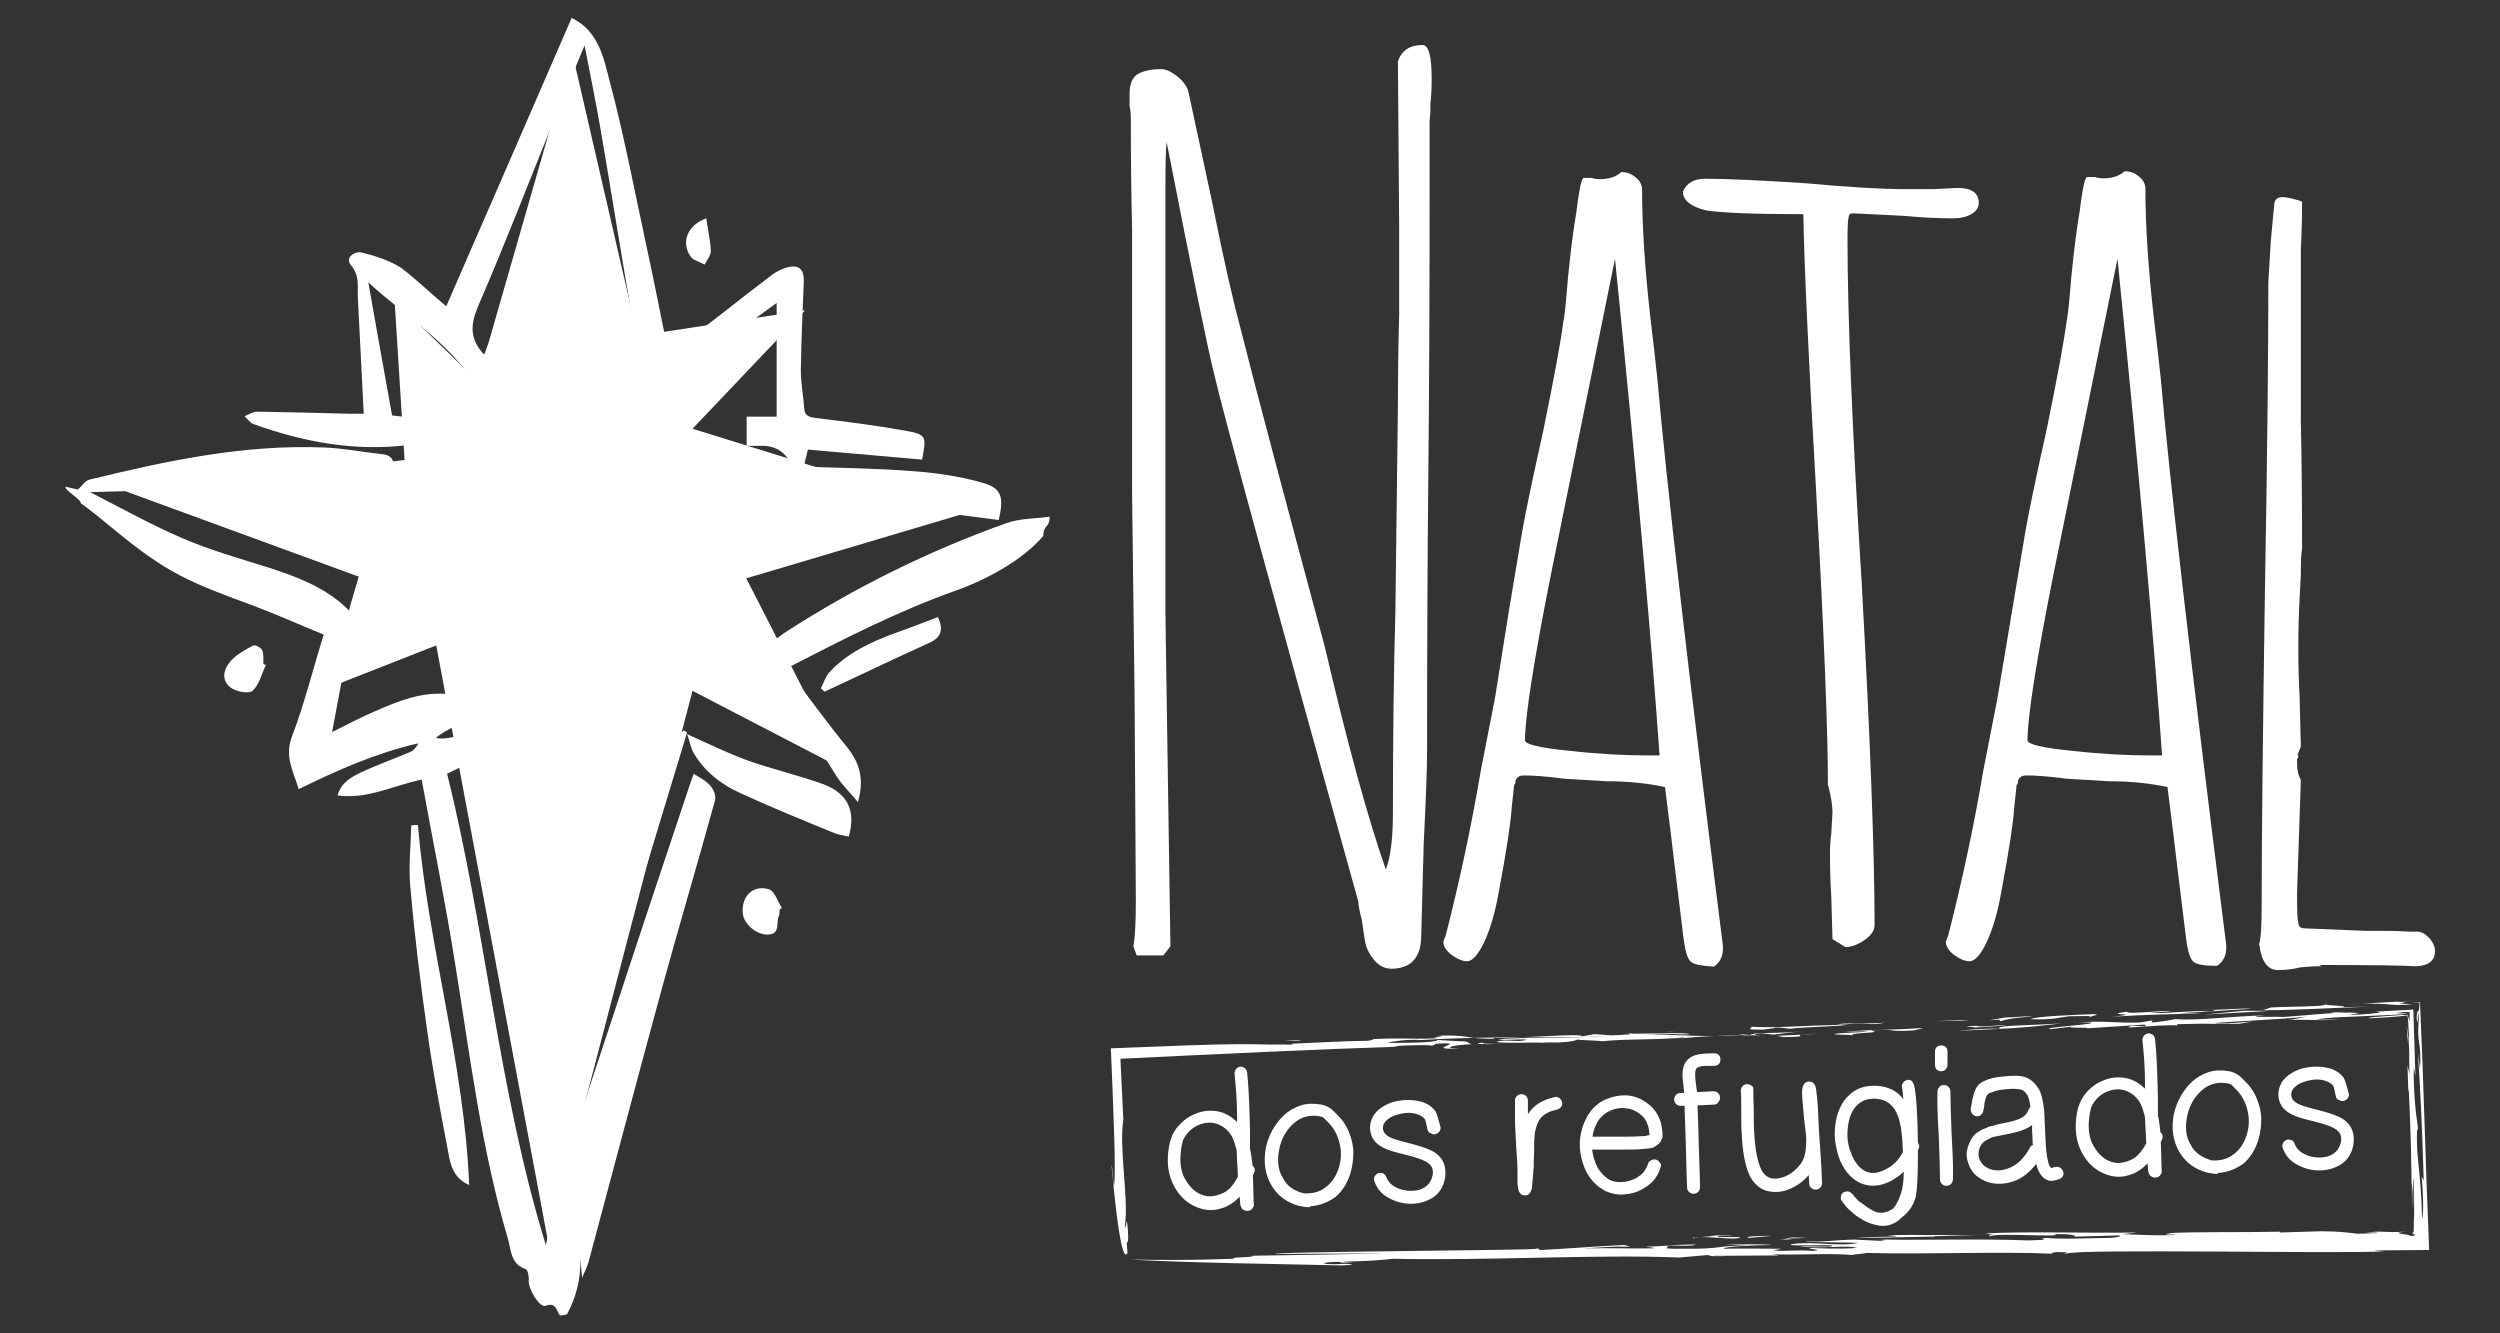
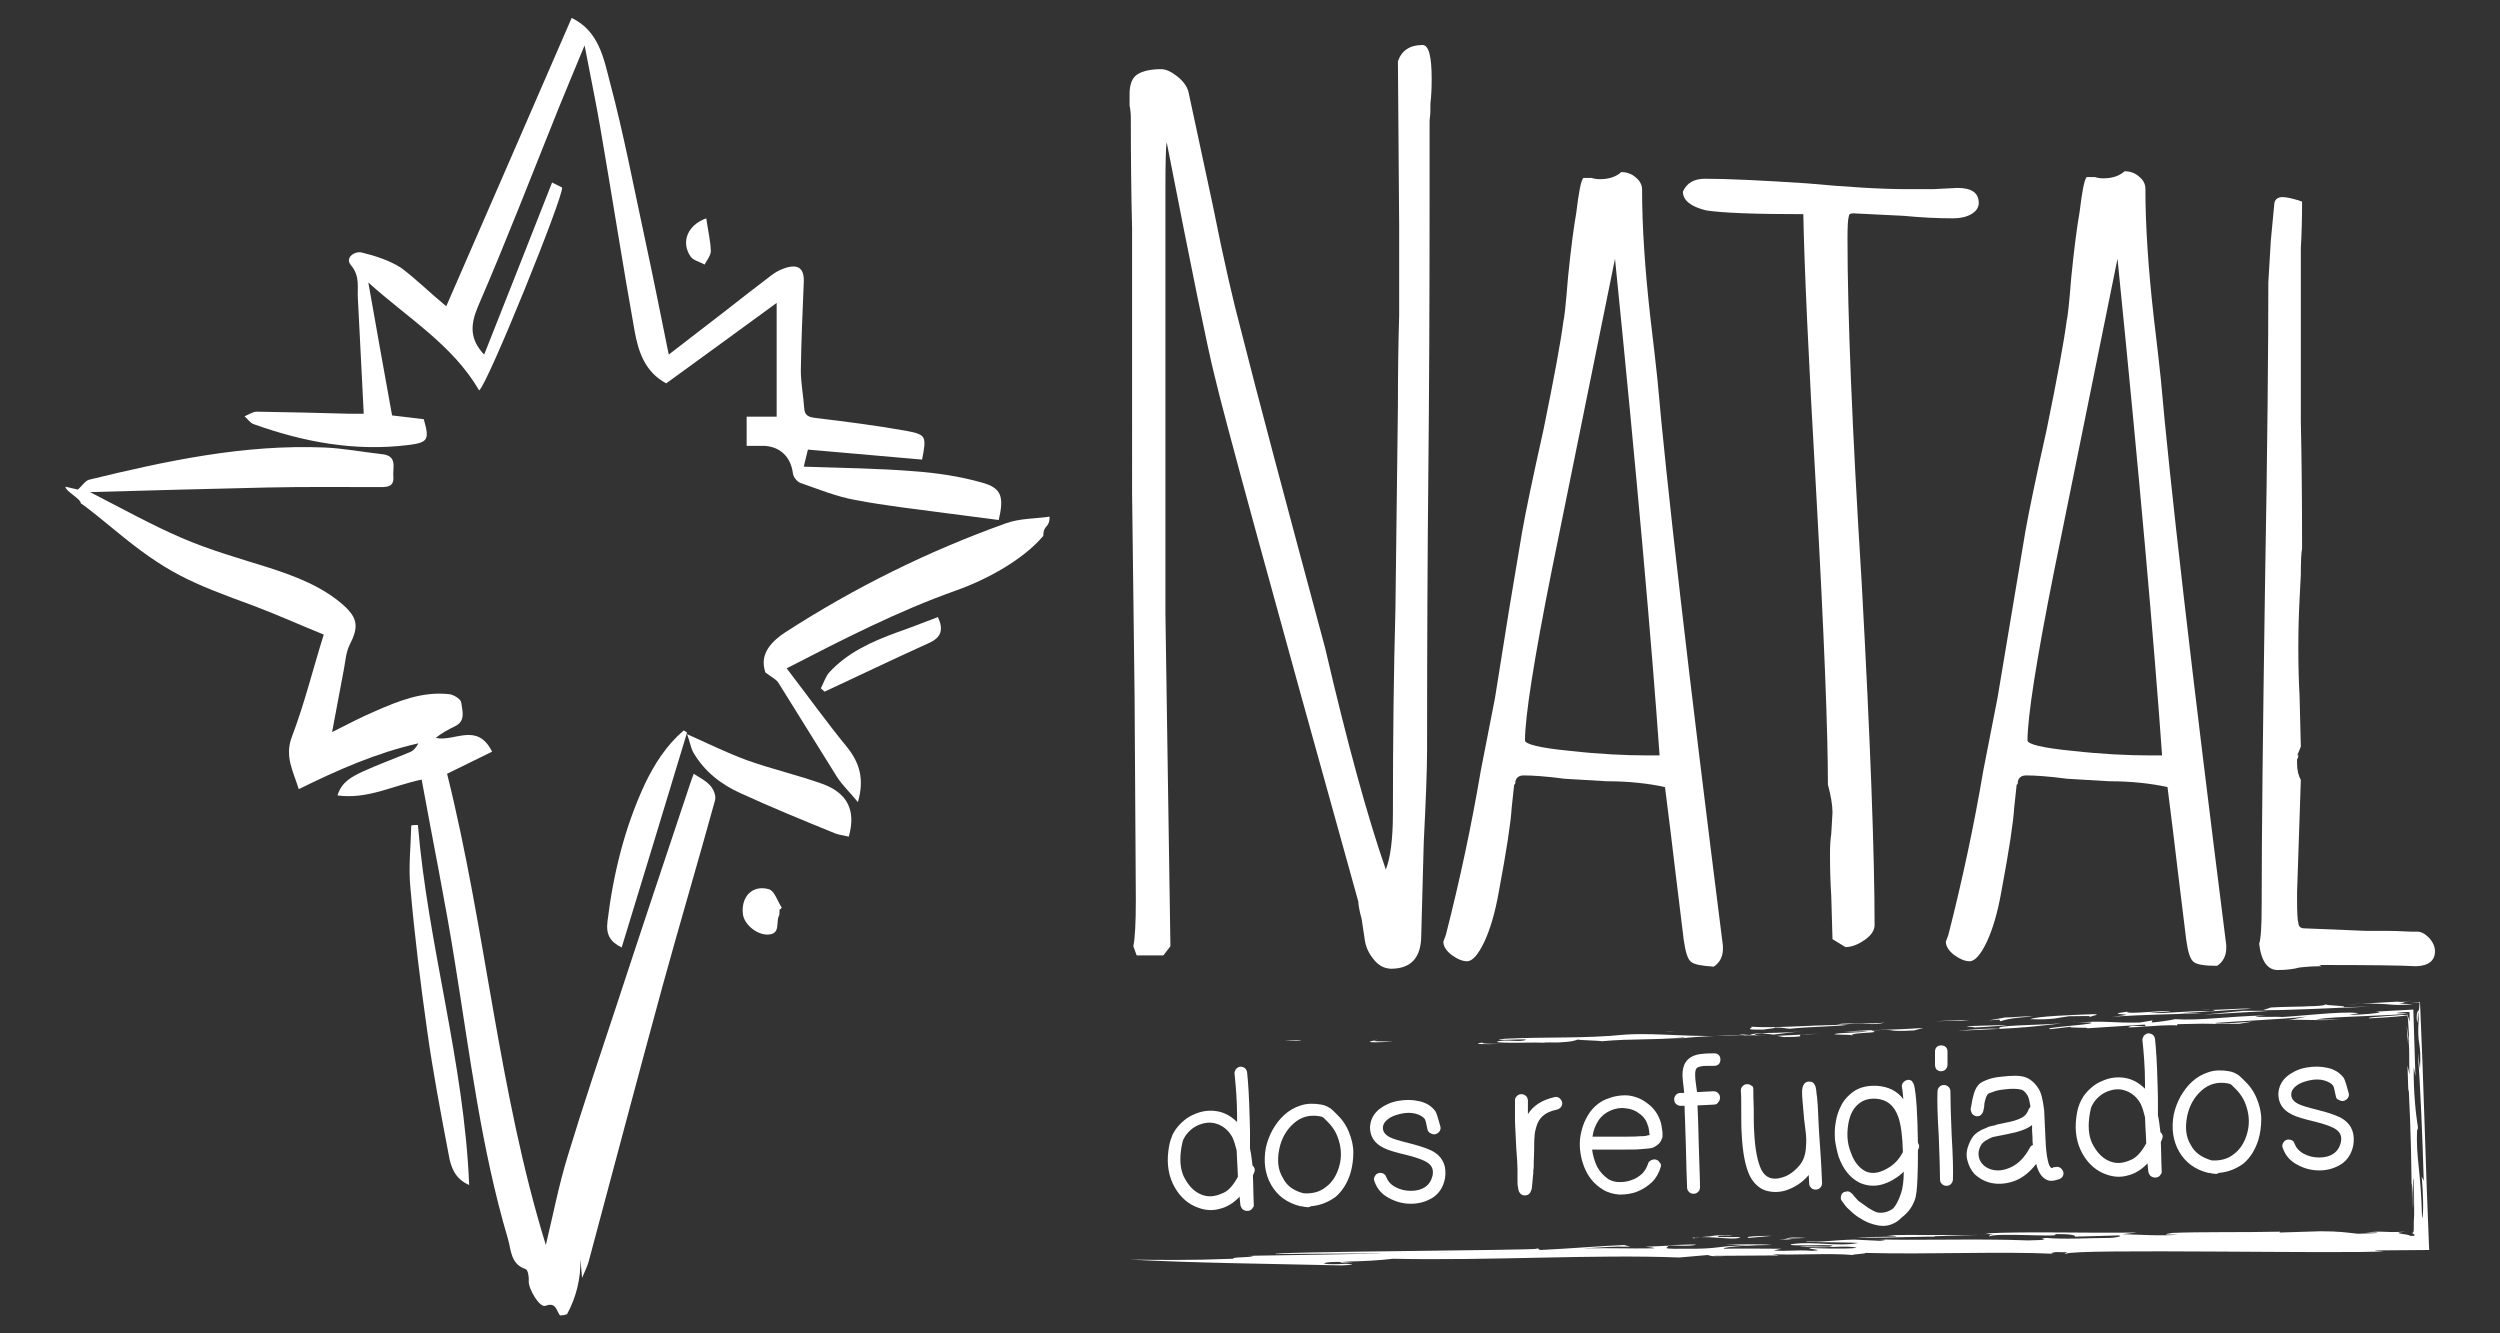
<svg xmlns="http://www.w3.org/2000/svg" version="1.1" id="Camada_1" x="0px" y="0px" width="600px" height="320px" viewBox="0 0 600 320" style="enable-background:new 0 0 600 320;" xml:space="preserve">
  <rect x="0" y="0" width="600" height="320" fill="#333333" stroke="none" />
  <style type="text/css">
	.st0{fill:#FFFFFF;}
</style>
  <g>
    <g>
-       <polygon class="st0" points="137.3,12.5 114.6,91.5 94.7,72.1 97.1,110.4 30.1,117.9 86.1,138.4 78.2,165.3 104.7,154.9     131.6,298.3 166.2,165.8 202.6,184.7 179.1,138.8 231.6,123.2 166.2,102.9 193.2,74.5 153,80.6   " />
      <g>
        <path class="st0" d="M134.4,315.7c-0.9-1.1-0.9-3.3-3.5-2.3c-1.4,0.5-4.1-4.1-4-5.9c0.1-1-0.2-2.7-0.7-2.9     c-3.7-1.2-3.5-4.6-4.3-7.3c-6.4-21.6-9.1-44-12.7-66.2c-2.3-14.6-5.3-29.1-8-44c-6.8,1.4-13,4.8-20.2,3.8c1-3.3,3.5-4.5,6-5.7     c3.7-1.7,7.6-3.1,11.4-4.7c0.8-0.3,1.5-1.1,2-2.1c-10.1,2.3-19.4,6.4-28.7,11c-1.3-4.3-3.5-7.9-1.6-12.7c3-7.9,5-16.1,7.6-24.4     c-5.7-2.3-11.2-4.8-16.8-6.9c-15.5-5.7-20.8-7.8-33.5-18.3c-0.8-0.7-7.1-5.8-8-6.3c0-1.1-3.7-2.9-3.7-4c1.1,0.3,2.3,0.5,3,0.7     c1.1-1,1.8-2.2,2.8-2.4c18.5-4.5,37.1-8.5,56.4-7.7c4.6,0.2,9.2,1.1,13.8,1.6c3.8,0.4,2.5,3.3,2.7,5.4c0.2,2.4-1.4,2.5-3.1,2.5     c-9.1,0-18.2-0.1-27.2,0.1c-13.9,0.3-27.8,0.7-42.5,1.1c7.8,4,14.8,7.9,22,11c6.7,2.9,13.8,4.9,20.8,7.1     c6.5,2.1,12.9,4.5,18.1,9.1c3.4,3.1,3.6,5.2,1.4,9.5c-0.9,1.8-1,4-1.4,6c-0.9,4.7-1.8,9.5-2.8,14.9c3.8-1.9,7-3.6,10.3-5     c5.7-2.5,11.4-4.8,17.8-4.1c1.1,0.1,2.8,1.2,2.9,2c0.2,1.9,1.2,4.4-1.5,5.7c-1.6,0.8-3.2,1.6-4.6,2.8c4.5,1,9.9-3.9,13.5,3.3     c-3.5,1.7-6.9,3.4-10.8,5.3c9.3,37.3,12.3,76.2,23.7,113.1c1.7-7,3.1-14.4,5.3-21.5c3.7-12.2,7.8-24.3,11.8-36.4     c5.8-17.7,11.7-35.3,17.6-53c0.2-0.6,0.4-1.2,0.8-2.2c1.5,1,3,1.7,4,2.9c0.8,0.9,1.4,2.4,1.1,3.5c-4.1,14.9-8.5,29.7-12.6,44.6     c-6,22-11.8,44-17.7,66c-0.3,1.1-0.8,2.1-1.6,4c-0.2-2.1-0.3-3.3-0.4-4.5c0.1,4.7-1,9.1-3.2,13.2     C135.2,315.7,134.8,315.7,134.4,315.7z" />
        <path class="st0" d="M250.4,128.6c-4.7,5.6-13.3,10.4-20.9,13.1c-14.1,5-27.3,11.8-40.7,18.7c4.9,6.4,9.5,12.8,14.4,18.8     c3.1,3.8,4.3,7.8,2.7,13.3c-1.8-2.2-3.7-4-5-6c-4.7-7.5-9.3-15-14-22.5c-0.5-0.9-1.6-1.4-3.2-2.6c-1.3-3.8,0.5-6.8,4.7-9.6     c16.7-10.8,34.3-19.5,53-26.2c3.3-1.2,7-1.1,10.5-1.6C251.9,126.9,250.4,125.8,250.4,128.6z" />
        <path class="st0" d="M107.1,73.5c10.1-23.2,20.1-46.1,30.1-69.2c6.6,3.2,7.7,9.8,9.2,15.5c3.3,12.4,5.7,25.1,8.4,37.6     c2,9.2,3.8,18.4,5.7,27.7c4.1-3.2,8.6-6.6,13.1-10.1c3.8-3,7.7-6,11.5-8.9c1-0.8,2.2-1.4,3.4-1.8c3.2-1,4.6,0.2,4.4,3.6     c-0.3,7-0.6,14-0.7,21c0,3,0.6,6,0.8,9c0.1,1.8,1,2.2,2.7,2.4c7.3,0.9,14.6,1.8,21.8,3.1c4.8,0.9,4.9,1.3,3.8,6.9     c-9-0.8-18.1-1.6-27.4-2.4c-0.3,1.4-0.7,2.7-1,4.1c8.9,0.3,17.8,0.4,26.5,1.1c5.4,0.4,10.9,1.2,16.2,2.7c4.8,1.3,5.4,3.4,4.1,9     c-4.1-0.5-8.2-1.1-12.3-1.6c-7.4-1-14.8-1.8-22.1-3.2c-4.5-0.8-8.9-2.6-13.2-4.1c-0.8-0.3-1.7-1.4-1.8-2.3     c-0.5-3.9-3-6.4-6.9-6.6c-1.3,0-2.6,0-4.2,0c0-2.4,0-4.6,0-7c2.3,0,4.5,0,7.2,0c0-9.2,0-18.2,0-27.3     c-8.7,6.4-17.6,12.8-26.5,19.3c-5.1-2.7-6.7-7.6-7.6-12.6c-2.9-16.2-5.4-32.4-8.2-48.6c-1.1-6.4-2.4-12.6-3.8-19.9     c-2.3,5.6-4.3,10.3-6.2,15c-6.4,15.9-12.6,32-19.4,47.7c-1.9,4.5-1.9,7.9,1.5,11.5c5.4-13.6,10.8-27.3,16.3-41.3     c1,0.5,1.8,0.9,2.4,1.2c0.5,1.8-17.8,47.1-19.9,48.7c-6.4-11-17.2-17.4-26.6-25.9c1.9,10.9,3.8,21.3,5.7,31.9     c2.7,0.3,5.1,0.6,7.6,0.9c1.4,4.9,1.1,5.6-3.7,6.2c-12.8,1.6-25.1-0.7-37.1-5c-0.9-0.3-1.5-1.3-2.2-1.9c1-0.4,2-1.1,2.9-1.1     c7.5,0.1,14.9,0.3,22.4,0.5c1.2,0,2.3,0,3.3,0c-0.5-9.3-0.9-18.4-1.4-27.5c-0.2-2.8,0.6-5.5-1.7-8.2c-1.5-1.8,1-3.4,2.6-3     c3.3,0.8,6.7,1.9,9.5,3.7C99.9,67,103.2,70.3,107.1,73.5z" />
        <path class="st0" d="M164.9,176.2c5.4,2.4,9.8,4.6,14.5,6.3c5.9,2.1,12,3.5,17.9,5.6c6.1,2.2,8.2,6.4,6.4,12.7     c-1.1-0.3-2.3-0.4-3.3-0.8c-7.6-3.1-15.2-6.2-22.6-9.6c-4.7-2.1-8.7-5.2-11.4-9.8C165.8,179.5,165.6,178.1,164.9,176.2z" />
        <path class="st0" d="M164.9,175.8c-5.2,17.2-10.4,34.3-15.7,51.6c-2.8-1.4-3.8-3.1-3.4-6.3c1.4-11.4,4.1-22.5,9-33     c2.3-4.8,5.2-9.3,9.3-12.8C164.4,175.5,164.6,175.6,164.9,175.8z" />
        <path class="st0" d="M225.1,148.1c1.4,3,0.8,4.9-2.1,6.2c-8.4,3.8-16.7,7.8-25.1,11.7c-0.3-0.3-0.6-0.5-0.9-0.8     c0.7-1.3,1.1-2.8,2-3.8c4.4-4.8,10.2-7.4,16.2-9.6C218.4,150.7,221.6,149.4,225.1,148.1z" />
        <path class="st0" d="M187.1,218.3c-0.1,0.5,0.1,1.1-0.2,1.6c-0.7,1.5,0.5,4.3-2.6,4.4c-2.6,0.1-5.7-2.4-6-4.9     c-0.5-4.1,2.2-7.1,6.2-6c1.4,0.4,2.1,2.9,3.1,4.4C187.5,218.1,187.3,218.2,187.1,218.3z" />
        <path class="st0" d="M169.5,52.4c0.4,2.8,1,5.3,1.1,7.8c0,1.1-0.9,2.2-1.5,3.3c-1.2-0.7-2.8-1-3.4-2     C163.4,58.1,165,54,169.5,52.4z" />
        <path class="st0" d="M100.3,198c2.4,28.9,11.1,56.9,12.3,86.4c-3.5-1.5-4.4-4.4-4.9-7.2c-1.9-10-3.8-19.9-5.2-30     c-1.6-11.3-3-22.7-4-34.1c-0.5-5,0.1-10,0.2-15C99.2,198,99.7,198,100.3,198z" />
-         <path class="st0" d="M63.8,159.6c-1,2.1-1.6,4.8-3.2,6.2c-0.9,0.8-4.1,0.2-5.4-0.9c-2.2-1.8-1.5-4.5,0.3-6.4     c1.4-1.5,3.4-2.6,5.3-3.6c0.4-0.2,1.8,0.5,2.1,1.1c0.4,0.9,0.3,2.1,0.3,3.2C63.3,159.4,63.5,159.5,63.8,159.6z" />
      </g>
    </g>
    <g>
      <path class="st0" d="M329.8,230.4c-1.1-1.3-1.9-2.8-2.2-4.5l-0.8-5.3c-0.6-2.2-0.8-3.6-0.8-4.2c-20.9-75-32.4-117.1-34.5-126.2    c-1.7-6.7-5.5-25.4-11.5-56.1c-0.2,1.1-0.3,5-0.3,11.5v101.6l0.6,40.1l0.6,39.8l-1.7,2.2h-6.4l-0.8-2.2c0.4-1.9,0.6-5.6,0.6-11.2    l-0.3-48.8l-0.6-48.8V81.5V54.8c-0.2-7.9-0.3-16.6-0.3-26.4c0-1.1-0.1-2.1-0.3-3.1v-2.8c0-2.2,0.6-3.8,1.8-4.6    c1.2-0.8,3.1-1.3,5.8-1.3c1.1,0,2.4,0.6,3.8,1.7c1.4,1.1,2.3,2.3,2.7,3.6l5.9,27.5c2.6,13.1,4.9,23,6.7,29.7    c3.9,15.5,10.7,41,20.2,76.3c5.4,23.2,10.3,41,14.6,53.3c1.1-2.8,1.7-7.3,1.7-13.5c0-18.1,0.2-34.4,0.6-48.8l0.6-48.8    c0-8,0.1-15.3,0.3-21.9V54.3l-0.3-39.6c0.9-2.6,2.9-3.9,5.9-3.9c1.5,0,2.2,2.7,2.2,8.1c0,2.4-0.1,4.4-0.3,5.9c0,1.5,0,2.6-0.1,3.2    c-0.1,0.7-0.1,1.1-0.1,1.3v18c0,24.9-0.1,47-0.3,66.5c-0.2,19.6-0.3,41.7-0.3,66.2c0,4.7-0.3,12.1-0.8,22.2l-0.6,22.2    c0,5.4-2.4,8.1-7.3,8.1C332.1,232.4,330.9,231.7,329.8,230.4z" />
      <path class="st0" d="M405.8,230.8c-0.8-0.7-1.3-2.4-1.7-5.2c-1.7-13.7-2.7-22.2-3.1-25.5l-1.4-11.2c-4.1-0.9-8.8-1.4-14-1.4    l-10.1-0.6c-4.5-0.6-7.8-0.8-9.8-0.8c-1.1,0-1.8,0.5-2,1.4c0,0.6-0.1,0.8-0.3,0.8l-0.6,5.6c-0.2,3.4-1.2,10.1-3.1,20.2    c-0.9,5.1-2.1,9-3.4,11.8c-1.5,3.2-2.9,4.8-4.2,4.8c-1.1,0-2.3-0.5-3.7-1.5c-1.3-1-2-2.1-2-3.2l0.3-0.8l0.3-0.8    c3.4-13.3,6.2-26.5,8.4-39.5l3.4-17.4l3.4-21.3l3.1-18.5c0.9-5.1,2.6-13.2,5.1-24.4c2.6-12.7,4.2-21.4,4.8-26.1    c0.2-0.6,0.6-4,1.1-10.4c0.7-7.1,1.4-12.3,2-15.7c0.6-4.9,1.1-7.7,1.7-8.4h2c0.6,0.2,1.2,0.3,2,0.3c2.2,0,3.9-0.6,5.1-1.7    c1.3,0,2.5,0.4,3.5,1.3c1,0.8,1.5,1.8,1.5,2.9c0,9,0.7,19.3,2,30.8c0.7,6,1.3,10.9,1.7,14.9c2.1,24.1,7.3,69.4,15.7,135.8v0.8    c0,1.8-0.8,3.3-2.2,4.2C408.4,231.8,406.6,231.5,405.8,230.8z M398.3,181.3c-1.9-26.9-5.4-66.6-10.7-119.2L372.4,137    c-4.3,21.5-6.4,35.1-6.4,40.7c0,0.9,3.5,1.8,10.7,2.5c7.1,0.8,13.4,1.1,18.8,1.1L398.3,181.3L398.3,181.3z" />
      <path class="st0" d="M439.8,225.4l-0.3-10.4c-0.2-3-0.3-6.4-0.3-10.1c0-1.8,0.1-3.5,0.3-4.8l0.3-5.1c0-1.8-0.4-4.1-1.1-6.7    c0-12.5-0.9-35.8-2.8-69.9c-1.9-32.9-2.9-55.3-3.1-67c-11.6,0-19.4-0.3-23.3-0.9c-3.7-0.9-5.6-2.4-5.6-4.5    c0.9-2.1,2.7-3.1,5.3-3.1c5.6,0,13.7,0.4,24.4,1.1c9.7,0.9,17.9,1.4,24.4,1.4h5.9l5.9-0.3c3.4,0,5.1,1.2,5.1,3.6    c0,1.1-0.6,2-1.8,2.7c-1.2,0.7-2.7,1-4.4,1c-3.7,0-7.7-0.2-11.8-0.6l-12.1-0.6c-0.8,0-1.1,0.3-1.1,0.8c-0.2,0.6-0.3,2.3-0.3,5.3    c0,18.1,1.1,45.6,3.4,82.5c2.1,38.1,3.1,65.6,3.1,82.2c0,1.3-0.8,2.5-2.4,3.6c-1.6,1.1-3.1,1.7-4.6,1.7L439.8,225.4z" />
      <path class="st0" d="M526.4,230.8c-0.8-0.7-1.3-2.4-1.7-5.2c-1.7-13.7-2.7-22.2-3.1-25.5l-1.4-11.2c-4.1-0.9-8.8-1.4-14-1.4    l-10.1-0.6c-4.5-0.6-7.8-0.8-9.8-0.8c-1.1,0-1.8,0.5-2,1.4c0,0.6-0.1,0.8-0.3,0.8l-0.6,5.6c-0.2,3.4-1.2,10.1-3.1,20.2    c-0.9,5.1-2.1,9-3.4,11.8c-1.5,3.2-2.9,4.8-4.2,4.8c-1.1,0-2.3-0.5-3.7-1.5c-1.3-1-2-2.1-2-3.2l0.3-0.8l0.3-0.8    c3.4-13.3,6.2-26.5,8.4-39.5l3.4-17.4L483,146l3.1-18.5c0.9-5.1,2.6-13.2,5.1-24.4c2.6-12.7,4.2-21.4,4.8-26.1    c0.2-0.6,0.6-4,1.1-10.4c0.7-7.1,1.4-12.3,2-15.7c0.6-4.9,1.1-7.7,1.7-8.4h2c0.6,0.2,1.2,0.3,2,0.3c2.2,0,3.9-0.6,5.1-1.7    c1.3,0,2.5,0.4,3.5,1.3c1,0.8,1.5,1.8,1.5,2.9c0,9,0.7,19.3,2,30.8c0.7,6,1.3,10.9,1.7,14.9c2.1,24.1,7.3,69.4,15.7,135.8v0.8    c0,1.8-0.8,3.3-2.2,4.2C529,231.8,527.2,231.5,526.4,230.8z M518.9,181.3c-1.9-26.9-5.4-66.6-10.7-119.2L493,137    c-4.3,21.5-6.4,35.1-6.4,40.7c0,0.9,3.5,1.8,10.7,2.5c7.1,0.8,13.4,1.1,18.8,1.1L518.9,181.3L518.9,181.3z" />
      <path class="st0" d="M542.2,226.5c0.4-1.1,0.6-4.2,0.6-9.2c0-17.2,0.3-42.7,0.8-76.6c0.6-33.7,0.8-58,0.8-72.9l0.6-10.1l0.8-8.4    c0-1.3,0.7-2,2-2c0.9,0,2.2,0.3,3.9,0.8l0.8,0.3c0,4.1-0.1,7.9-0.3,11.2v10.9v30.6c0.2,9,0.3,19.2,0.3,30.6    c-0.2,0.9-0.3,3-0.3,6.2l-0.3,5.9c-0.2,3.7-0.3,7.6-0.3,11.5c0,4.3,0.1,8.2,0.3,11.8l0.3,12.1l-0.9,2.2l0.3-0.3    c0,0.6-0.1,0.9-0.3,1.1v1.1c0,1.5,0.3,2.8,0.9,3.9l-0.9,26.9v1.7c0,3.2,0.1,5.1,0.3,5.6c0,0.9,0.5,1.4,1.4,1.4l14.6,0.6    c4.3,0,7.2,0,8.8,0.1s2.6,0.1,2.9,0.1h0.9c0.9,0,1.8,0.5,2.8,1.5c0.9,1,1.4,2.1,1.4,3.2c0,2.2-1.5,3.5-4.5,3.6    c-3.2-0.2-10.9-0.3-23.3-0.3l0.6,0.3c-1.9,0-3.6,0.1-5.3,0.3c-1.5,0.4-3.2,0.6-5.1,0.6C544.3,232.9,542.7,230.8,542.2,226.5z" />
    </g>
    <g>
      <path class="st0" d="M299.3,257.3c0.3,2.8,0.5,6.3,0.6,10.5c0,0.8,0.1,2,0.1,3.8c0,1.8,0,3.1,0,4.1c0.3,1.2,0.4,2.5,0.6,4    c0.5,0.5,0.7,1,0.4,1.7l-0.3,0.7c0,0.9,0.1,2.1,0.1,3.6c0,1.5,0.1,2.6,0.1,3.1v0.2c0,0.1,0,0.3,0,0.4c0,0.2-0.1,0.3-0.2,0.4    c-0.3,0.6-0.9,0.9-1.6,0.8c-0.2,0-0.4-0.1-0.6-0.2c-0.2-0.1-0.3-0.2-0.4-0.3c-0.1-0.1-0.1-0.2-0.1-0.2c-0.1-0.1-0.1-0.2-0.2-0.3    c0-0.1,0-0.2-0.1-0.3v-0.1c0-0.2-0.1-0.5-0.1-1l-0.1-1c-1.4,1.5-3,2.5-4.7,2.9c-1.7,0.5-3.4,0.4-5.1-0.2c-2.4-0.8-4.4-2.5-5.8-5    c-1.4-2.5-1.9-5.4-1.5-8.6c0.1-0.8,0.2-1.4,0.3-1.8c0.1-0.4,0.2-0.9,0.5-1.6c0.2-0.7,0.6-1.3,1-1.9c1.2-1.6,2.7-2.9,4.5-3.6    c1.8-0.8,3.6-1,5.4-0.7c1.8,0.3,3.4,1.2,4.8,2.6l0-1.3c0-3.9-0.3-7.3-0.6-10.2c-0.1-0.4,0.1-0.8,0.3-1.2c0.3-0.3,0.6-0.5,1-0.6    c0.4,0,0.8,0.1,1.1,0.3C299,256.5,299.2,256.9,299.3,257.3z M297.1,282.4l-0.1-2.2l-0.1-1.8l-0.1-2.3c-0.3-1.2-0.6-2.2-1-3.1    c-0.8-1.5-1.9-2.5-3.3-3.1s-2.8-0.6-4.3-0.1c-1.5,0.5-2.7,1.4-3.7,2.8c-0.3,0.5-0.6,1-0.7,1.5c-0.1,0.5-0.3,1.3-0.4,2.3    c-0.3,2.6,0,4.9,1.1,6.7c1.1,1.9,2.4,3.1,4.1,3.7c1.4,0.5,2.9,0.4,4.5-0.3C294.7,286,296,284.5,297.1,282.4z" />
      <path class="st0" d="M314.6,289.5c-0.3,0.2-0.6,0.3-1,0.2c-0.4,0-0.8-0.1-1.2-0.2c-0.1,0-0.2,0-0.3,0c-3.2-0.8-5.5-2.5-7-5.1    s-1.9-5.6-1.3-8.9c0.3-1.5,0.9-3,1.6-4.3c0.8-1.4,1.7-2.6,2.8-3.6c1.1-1,2.4-1.8,4-2.3c1.5-0.5,3.2-0.5,4.9-0.2    c0.5,0.1,0.9,0.2,1.3,0.4c0.4,0.2,0.7,0.4,0.9,0.5c0.2,0.1,0.4,0.4,0.8,0.7l0.6,0.6c1.3,1.2,2.3,2.6,3,4.3c0.7,1.7,1.1,3.3,1.1,5    c0,1.6-0.2,3.3-0.7,5c-0.7,2.2-1.8,4.1-3.5,5.6C319,288.4,317,289.3,314.6,289.5z M312.9,286.4c2.1,0.1,3.8-0.3,5.3-1.5    c1.5-1.1,2.5-2.7,3.1-4.6c0.6-1.9,0.7-3.8,0.2-5.9c-0.5-2.1-1.4-3.7-2.8-5.1c-0.2-0.2-0.4-0.4-0.6-0.6l-0.4-0.4    c-0.1-0.1-0.2-0.1-0.3-0.2c-0.1-0.1-0.2-0.1-0.3-0.1l-0.4-0.1c-2.3-0.4-4.4,0.1-6.2,1.7c-1.8,1.6-3,3.7-3.5,6.3s-0.3,4.9,0.9,6.8    C308.8,284.6,310.5,285.8,312.9,286.4z" />
      <path class="st0" d="M342.6,271.1c-0.3-1.5-0.5-2.4-0.7-2.6c-0.4-0.5-1.1-0.9-2.1-1.2c-1.1-0.3-2.3-0.3-3.6,0    c-1.3,0.3-2.4,0.7-3.1,1.3c-0.8,0.6-1.2,1.3-1.2,2.1c0,0.9,0.5,1.6,1.6,2.2c0.7,0.4,2.4,0.9,5.2,1.6c2.7,0.7,4.7,1.4,5.8,2.2    c2,1.4,2.7,3.5,2.3,6.1c-0.4,2.1-1.4,3.6-2.9,4.6c-1.6,1-3.3,1.5-5.3,1.5c-1.9,0-3.7-0.5-5.3-1.4c-1.7-0.9-2.8-2.2-3.4-3.9    c-0.2-0.4-0.2-0.8,0-1.2c0.2-0.4,0.5-0.7,0.8-0.8c0.4-0.2,0.8-0.1,1.2,0c0.4,0.2,0.7,0.5,0.8,0.9c0.4,1,1.1,1.8,2.2,2.4    c1.1,0.6,2.4,0.9,3.7,0.9c1.4,0,2.5-0.3,3.4-0.9c0.9-0.6,1.5-1.5,1.8-2.7c0.3-1.4-0.1-2.4-1.1-3.1c-0.8-0.6-2.4-1.2-4.7-1.8    c-3-0.7-5-1.3-5.9-1.8c-2.3-1.1-3.3-2.8-3.3-5c0.1-1.7,0.8-3.1,2.1-4.2c1.4-1.1,2.9-1.8,4.7-2.1c1.7-0.3,3.4-0.3,5.1,0.1    c1.7,0.4,2.9,1.2,3.8,2.4c0.3,0.5,0.7,1.8,1.2,3.7c0.1,0.4,0,0.8-0.2,1.1c-0.2,0.3-0.6,0.6-1,0.7c-0.4,0.1-0.8,0-1.1-0.2    C343,271.9,342.7,271.5,342.6,271.1z" />
      <path class="st0" d="M366.7,267.4c1.3-2.1,3.4-3.4,6.4-4.1c0.4-0.1,0.8,0,1.1,0.2c0.3,0.2,0.6,0.6,0.7,1c0.1,0.4,0,0.8-0.2,1.1    c-0.2,0.3-0.6,0.6-1,0.7c-1.5,0.3-2.6,0.8-3.4,1.5c-0.8,0.7-1.3,1.6-1.6,2.7c-0.2,0.7-0.4,1.4-0.4,2.2c-0.1,0.8-0.1,1.9-0.1,3.2    c0,1.3-0.1,2.3-0.1,2.9c0,0,0,0.3,0,0.7c0,0.4,0,0.9-0.1,1.4c0,0.5,0,1-0.1,1.5c-0.1,0.9-0.1,1.6-0.2,2.2c0,0.3-0.1,0.6-0.1,0.8    c-0.1,0.2-0.1,0.3-0.2,0.5c-0.1,0.2-0.1,0.3-0.2,0.4c-0.3,0.4-0.7,0.6-1.2,0.6c-0.6,0-1-0.2-1.3-0.7c-0.1-0.1-0.2-0.3-0.2-0.4    c0-0.1-0.1-0.3-0.1-0.4c0-0.2-0.1-0.3-0.1-0.6c-0.1-0.4-0.1-0.9-0.1-1.6l0-1.2l0-0.9l0-0.5c0-1-0.1-2.7-0.3-5.1    c-0.1-2.4-0.2-4.6-0.3-6.3c0-1.8,0-3.5,0-5.2c0-0.4,0.2-0.7,0.5-1c0.3-0.3,0.7-0.4,1.1-0.4c0.4,0,0.8,0.2,1.1,0.5    c0.3,0.3,0.4,0.7,0.4,1.1C366.7,265.3,366.7,266.4,366.7,267.4z" />
      <path class="st0" d="M398.6,280c-0.4,1.4-1.1,2.7-2.1,3.7c-1.1,1-2.3,1.8-3.6,2.3c-1.3,0.5-2.7,0.7-4.2,0.7    c-1.5-0.1-2.9-0.5-4-1.2c-2-1.2-3.5-3-4.4-5.2c-0.9-2.2-1.3-4.6-1.1-6.9c0.3-2.4,1-4.4,2.2-6.2c1-1.5,2.4-2.7,4.1-3.4    c1.7-0.7,3.4-1,5.2-0.9c1.7,0.2,3.3,0.8,4.8,2c1.5,1.1,2.5,2.6,3.1,4.5c0.1,0.3,0.2,0.9,0.3,1.7c0.1,0.4,0.1,0.8,0.1,1.1l0,0.5    c0,0.3-0.1,0.5-0.2,0.7c-0.3,0.9-1,1.5-2,2c-0.5,0.2-1.5,0.3-3,0.4c-1.1,0.1-2.5,0.1-4.4,0.1h-2.8l-2.8,0c-0.8,0-1.3,0-1.7,0    c0.2,1.5,0.6,2.8,1.2,4.1c0.7,1.3,1.6,2.2,2.7,3c0.7,0.4,1.6,0.7,2.6,0.7c1,0,2-0.1,3-0.5c1-0.3,1.8-0.9,2.5-1.5    c0.7-0.7,1.1-1.5,1.4-2.3c0.1-0.4,0.3-0.7,0.7-0.9c0.4-0.2,0.7-0.3,1.2-0.2c0.4,0.1,0.7,0.3,0.9,0.7    C398.6,279.2,398.7,279.6,398.6,280z M395.9,272.4c0-0.3-0.1-0.5-0.1-0.9c-0.1-0.7-0.2-1.2-0.3-1.3c-0.3-1.2-1-2.2-2-2.9    c-1-0.8-2.1-1.2-3.3-1.3c-1.2-0.2-2.4,0-3.6,0.5c-1.2,0.5-2.2,1.3-2.9,2.3c-0.8,1.2-1.3,2.5-1.5,4c0.5,0,1.6,0,3.3,0    c1.7,0,3,0,3.8,0c1.8,0,3.2,0,4.2-0.1c1.1,0,1.8-0.1,1.9-0.2C395.7,272.5,395.8,272.4,395.9,272.4z" />
      <path class="st0" d="M411.4,265.1l-1.9,0.1l-2.1,0.1c0.1,1.8,0.2,4.9,0.3,9.3c0.1,4.5,0.3,7.9,0.3,10.3c0,0.4-0.1,0.8-0.4,1.1    c-0.3,0.3-0.6,0.5-1.1,0.5s-0.8-0.1-1.1-0.4c-0.3-0.3-0.5-0.6-0.5-1.1c-0.1-2.4-0.2-5.8-0.3-10.3c-0.1-4.5-0.3-7.6-0.3-9.3    c-0.3,0-0.7,0-1,0c-0.4,0-0.8-0.2-1.1-0.5c-0.3-0.3-0.4-0.7-0.4-1.1s0.2-0.8,0.5-1.1c0.3-0.3,0.7-0.4,1.1-0.4c0.3,0,0.6,0,0.8,0    c0-0.2-0.1-0.6-0.1-1.1c-0.1-0.9-0.2-1.5-0.2-1.7c-0.2-1.7-0.1-2.9,0.3-3.9c0.6-1.4,1.8-2.3,3.7-2.6c0.6-0.1,1.7-0.2,3.5-0.2    c0.4,0,0.8,0.1,1.1,0.4c0.3,0.3,0.4,0.7,0.4,1.1s-0.1,0.8-0.4,1.1c-0.3,0.3-0.7,0.4-1.1,0.4c-1.6,0-2.6,0-3,0.1    c-0.8,0.1-1.3,0.4-1.4,0.8c-0.2,0.5-0.2,1.3-0.1,2.4c0,0.2,0.1,0.8,0.2,1.6c0.1,0.6,0.1,1,0.2,1.4l2-0.1l1.9-0.1    c0.4,0,0.8,0.1,1.1,0.4c0.3,0.3,0.5,0.6,0.5,1.1s-0.1,0.8-0.4,1.1C412.2,264.9,411.8,265.1,411.4,265.1z" />
      <path class="st0" d="M420.8,261.5c0,0.8,0,2.3,0.1,4.6c0,2.3,0,4.2,0.1,5.5c0.2,4.2,0.8,7.2,1.7,9.1c1,2,2.7,2.6,5,1.9    c1.1-0.3,2.1-0.9,3-1.7c0.9-0.8,1.7-1.7,2.1-2.7c0.3-0.7,0.5-1.5,0.6-2.5c0.1-1,0.1-1.7,0.1-2.3c0-0.6-0.1-1.6-0.3-3.1    c-0.2-1.5-0.3-2.4-0.3-2.7c-0.1-1.2-0.2-2.4-0.3-3.5c-0.1-0.9-0.1-1.6-0.1-2.1c0-0.3,0-0.6,0.1-0.9c0-0.2,0.1-0.4,0.2-0.6    c0.3-0.7,0.9-1,1.6-0.9c0.5,0,0.9,0.3,1.1,0.7l0.2,0.4l0.1,0.4c0,0.2,0.1,0.4,0.1,0.6c0,0.3,0.1,0.9,0.2,1.7    c0.1,1.3,0.2,2.2,0.2,2.7c0.1,2,0.2,5,0.5,8.9c0.3,4,0.4,6.9,0.5,8.9c0,0.4-0.1,0.8-0.4,1.1c-0.3,0.3-0.6,0.5-1.1,0.5    s-0.8-0.1-1.1-0.4c-0.3-0.3-0.5-0.6-0.5-1.1l-0.1-2c-1.5,1.8-3.4,3-5.5,3.7c-1.7,0.5-3.3,0.5-4.9,0c-1.5-0.5-2.8-1.7-3.7-3.4    c-1.1-2.2-1.8-5.7-2-10.3c-0.1-1.4-0.1-3.2-0.1-5.5c0-2.3,0-3.9-0.1-4.7c0-0.4,0.1-0.8,0.4-1.1c0.3-0.3,0.6-0.5,1.1-0.5    c0.4,0,0.8,0.1,1.1,0.4C420.7,260.7,420.8,261,420.8,261.5z" />
      <path class="st0" d="M459.4,260.5c0.5,2.2,0.8,6.8,0.9,13.8c0.3,0.4,0.4,0.9,0.2,1.3l-0.2,0.4c0,2.5,0,4.7-0.1,6.6    c-0.1,2.8-0.3,4.6-0.7,5.5c-0.6,1.6-1.6,3-3.1,4.1c-0.6,0.6-1.2,1.1-1.9,1.4c-1.4,0.7-2.9,0.8-4.6,0.3l-0.1,0    c-0.7-0.2-1.6-0.5-2.5-1c-0.9-0.5-1.7-1-2.4-1.6c-0.3-0.2-0.6-0.6-1.1-1c-0.6-0.5-1-1-1.4-1.6l-0.3-0.4c-0.1-0.1-0.1-0.2-0.2-0.3    v0c0-0.1-0.1-0.2-0.1-0.3c0-0.1,0-0.3,0-0.4c0.1-0.7,0.4-1.2,1.2-1.3c0.3-0.1,0.7-0.1,1,0.1l0.4,0.3c0.1,0.1,0.2,0.2,0.3,0.3    l0.3,0.4l1,1.1c0.3,0.2,1.1,0.8,2.4,1.7c0.8,0.5,1.5,0.9,2.2,1.1c1.3,0.2,2.6-0.1,3.8-1c0.7-0.8,1.3-2,1.8-3.5    c0.5-1.4,0.7-3.2,0.7-5.3c-0.5,0.5-1.1,1-1.7,1.4c-3.1,2.1-6,2.5-8.8,1.3c-2.3-1.1-4-3.2-5.1-6.2c-0.4-1.3-0.7-2.7-0.9-4.1    c-0.1-1.5-0.1-2.9,0.2-4.4c0.2-1.4,0.7-2.8,1.4-4.1c0.7-1.3,1.7-2.3,2.8-3.1c1.6-1.1,3.4-1.5,5.7-1.4c2.7,0.2,4.8,1.2,6.3,3.2    c-0.1-1.3-0.2-2.1-0.3-2.7c-0.1-0.4-0.1-0.8,0.2-1.2c0.2-0.3,0.6-0.6,1-0.7c0.4-0.1,0.8,0,1.1,0.2    C459.1,259.8,459.3,260.1,459.4,260.5z M456.7,276.5c-0.1-3.9-0.5-6.7-1.1-8.4c-1-2.8-2.7-4.2-5.3-4.4c-1.5-0.1-2.8,0.2-3.8,0.9    c-1.5,1-2.5,2.7-2.9,5.1c-0.4,2.4-0.3,4.7,0.6,6.9c0.8,2.3,2,3.7,3.5,4.5c1.7,0.8,3.6,0.4,5.8-1    C454.9,279.2,455.9,278,456.7,276.5z" />
      <path class="st0" d="M464.4,255.5c0-1,0-2,0-3.1c0-0.4,0.1-0.8,0.4-1.1c0.3-0.3,0.7-0.4,1.1-0.4s0.8,0.1,1.1,0.4    c0.3,0.3,0.4,0.7,0.4,1.1c0,1,0,2.1,0,3.2c0,0.4-0.2,0.8-0.5,1.1c-0.3,0.3-0.7,0.4-1.1,0.4c-0.4,0-0.8-0.2-1.1-0.5    C464.5,256.3,464.4,255.9,464.4,255.5z M465.6,283c0-1.9-0.1-5.4-0.3-10.4c-0.3-4.8-0.4-8.4-0.3-10.7c0-0.4,0.2-0.8,0.5-1.1    c0.3-0.3,0.7-0.4,1.1-0.4c0.4,0,0.8,0.2,1.1,0.5c0.3,0.3,0.4,0.7,0.4,1.1c0,2.3,0.1,5.8,0.3,10.4c0.3,5.1,0.4,8.7,0.3,10.7    c0,0.4-0.2,0.8-0.5,1.1c-0.3,0.3-0.7,0.4-1.1,0.4s-0.8-0.2-1.1-0.5C465.7,283.8,465.6,283.4,465.6,283z" />
      <path class="st0" d="M473,265.9l0.2-1c0.1-0.7,0.2-1.2,0.3-1.5c0.3-1.4,0.7-2.3,1.3-3c0.5-0.6,1.4-1,2.5-1.4    c0.9-0.3,1.9-0.5,3.1-0.6c2.5-0.3,4.4-0.3,5.6,0.1c1.2,0.4,2.3,1.3,3.2,2.7c0.7,1,1.1,2.8,1.4,5.3c0,0.2,0.1,2.4,0.3,6.5    c0.1,2.6,0.3,4.4,0.6,5.6c0.2,1,0.5,1.5,0.8,1.7c0,0,0.1,0,0.1,0c0,0,0.1,0,0.1,0s0.1,0,0.1,0c0,0,0.1,0,0.1-0.1    c0.2-0.1,0.4-0.1,0.6-0.1c0.4-0.1,0.8-0.1,1.2,0.2c0.3,0.2,0.6,0.6,0.7,1c0.1,0.4,0,0.8-0.2,1.1c-0.2,0.3-0.6,0.6-0.9,0.6    c-0.1,0-0.1,0.1-0.2,0.1l-0.4,0.1c-0.6,0.2-1.1,0.2-1.5,0.2c-1.6-0.3-2.7-1.6-3.3-4v-0.1c-1.6,2.1-3.4,3.5-5.4,4.2    c-2.1,0.7-4,0.8-5.9,0.3c-1.4-0.4-2.5-1.1-3.5-2c-0.9-1-1.5-2.2-1.8-3.6s0-2.8,0.8-4.4c0.2-0.4,0.4-0.7,0.6-1    c0.2-0.3,0.5-0.6,0.8-0.8c0.3-0.3,0.6-0.4,0.9-0.6c0.2-0.2,0.6-0.3,1-0.5c0.5-0.2,0.8-0.3,0.9-0.4c0.2-0.1,0.6-0.2,1.1-0.3    c0.6-0.1,0.9-0.2,1-0.3c0.1,0,0.4-0.1,1-0.2l0.9-0.2c1.7-0.3,3.1-0.7,4-1.2c0.9-0.4,1.5-1.2,1.8-2.1c0.1-0.2,0.3-0.4,0.4-0.6    c-0.2-1.3-0.4-2.2-0.7-2.7c-0.5-0.8-1-1.3-1.6-1.4c-0.8-0.2-2.2-0.3-4.3,0c-1,0.1-1.8,0.3-2.5,0.6c-0.6,0.2-1,0.3-1.1,0.5    c-0.3,0.3-0.5,0.8-0.7,1.6c-0.1,0.3-0.2,0.8-0.2,1.4c-0.1,0.6-0.2,0.9-0.2,1c-0.1,0.4-0.3,0.7-0.6,1c-0.3,0.3-0.7,0.3-1.1,0.3    c-0.4-0.1-0.7-0.3-1-0.6C473,266.7,472.9,266.3,473,265.9z M487.7,270c-1.2,1-3.3,1.7-6,2.2c-1.4,0.3-2.4,0.5-3,0.6    c-0.6,0.1-1.2,0.4-1.9,0.8c-0.6,0.3-1.1,0.8-1.4,1.3c-0.7,1.3-0.7,2.5-0.2,3.6c0.5,1,1.4,1.8,2.8,2.2c1.5,0.4,3,0.2,4.7-0.6    c1.7-0.8,3.2-2.3,4.5-4.7c0.1-0.3,0.4-0.5,0.7-0.6c-0.1-0.5-0.1-1.1-0.1-1.8l-0.1-1.7L487.7,270L487.7,270z" />
      <path class="st0" d="M517.2,249.3c0.3,2.8,0.5,6.3,0.6,10.5c0,0.8,0.1,2,0.1,3.8c0,1.8,0,3.1,0,4.1c0.3,1.2,0.4,2.5,0.6,4    c0.5,0.5,0.7,1,0.4,1.7l-0.3,0.7c0,0.9,0.1,2.1,0.1,3.6c0,1.5,0.1,2.6,0.1,3.1v0.2c0,0.1,0,0.3,0,0.4c0,0.2-0.1,0.3-0.2,0.4    c-0.3,0.6-0.9,0.9-1.6,0.8c-0.2,0-0.4-0.1-0.6-0.2c-0.2-0.1-0.3-0.2-0.4-0.3c-0.1-0.1-0.1-0.2-0.1-0.2c-0.1-0.1-0.1-0.2-0.2-0.3    c0-0.1,0-0.2-0.1-0.3v-0.1c0-0.2-0.1-0.5-0.1-1l-0.1-1c-1.4,1.5-3,2.5-4.7,2.9c-1.7,0.5-3.4,0.4-5.1-0.2c-2.4-0.8-4.4-2.5-5.8-5    c-1.4-2.5-1.9-5.4-1.5-8.6c0.1-0.8,0.2-1.4,0.3-1.8c0.1-0.4,0.2-0.9,0.5-1.6c0.3-0.7,0.6-1.3,1-1.9c1.2-1.6,2.7-2.9,4.5-3.6    c1.8-0.8,3.6-1,5.4-0.7c1.8,0.3,3.4,1.2,4.8,2.6l0-1.3c0-3.9-0.3-7.3-0.6-10.2c-0.1-0.4,0.1-0.8,0.3-1.2c0.3-0.3,0.6-0.5,1-0.6    c0.4,0,0.8,0.1,1.1,0.3C517,248.6,517.1,248.9,517.2,249.3z M515.1,274.4l-0.1-2.2l-0.1-1.8l-0.1-2.3c-0.3-1.2-0.6-2.2-1-3.1    c-0.8-1.5-1.9-2.5-3.3-3.1s-2.8-0.6-4.3-0.1c-1.5,0.5-2.7,1.4-3.7,2.8c-0.3,0.5-0.6,1-0.7,1.5c-0.1,0.5-0.3,1.3-0.4,2.3    c-0.3,2.6,0,4.9,1.1,6.7c1.1,1.9,2.4,3.1,4.1,3.7c1.4,0.5,2.9,0.4,4.5-0.3C512.6,278,513.9,276.6,515.1,274.4z" />
      <path class="st0" d="M532.5,281.5c-0.3,0.2-0.6,0.3-1,0.2c-0.4,0-0.8-0.1-1.2-0.2c-0.1,0-0.2,0-0.3,0c-3.2-0.8-5.5-2.5-7-5.1    c-1.5-2.6-1.9-5.6-1.3-8.9c0.3-1.5,0.9-3,1.6-4.3c0.8-1.4,1.7-2.6,2.8-3.6c1.1-1,2.4-1.8,4-2.3c1.5-0.5,3.2-0.5,4.9-0.2    c0.5,0.1,0.9,0.2,1.3,0.4c0.4,0.2,0.7,0.4,0.9,0.5c0.2,0.1,0.4,0.4,0.8,0.7l0.6,0.6c1.3,1.2,2.3,2.6,3,4.3c0.7,1.7,1.1,3.3,1.1,5    c0,1.6-0.2,3.3-0.7,5c-0.7,2.2-1.8,4.1-3.5,5.6C536.9,280.4,534.9,281.3,532.5,281.5z M530.8,278.5c2.1,0.1,3.8-0.3,5.3-1.5    c1.5-1.1,2.5-2.7,3.1-4.6c0.6-1.9,0.7-3.8,0.2-5.9c-0.5-2.1-1.4-3.7-2.8-5.1c-0.2-0.2-0.4-0.4-0.6-0.6l-0.4-0.4    c-0.1-0.1-0.2-0.1-0.3-0.2c-0.1-0.1-0.2-0.1-0.3-0.1l-0.4-0.1c-2.3-0.4-4.4,0.1-6.2,1.7s-3,3.7-3.5,6.3c-0.5,2.6-0.3,4.9,0.9,6.8    C526.7,276.6,528.4,277.8,530.8,278.5z" />
      <path class="st0" d="M560.6,263.1c-0.3-1.5-0.5-2.4-0.7-2.6c-0.4-0.5-1.1-0.9-2.1-1.2c-1.1-0.3-2.3-0.3-3.6,0    c-1.3,0.3-2.4,0.7-3.1,1.3c-0.8,0.6-1.2,1.3-1.2,2.1c0,0.9,0.5,1.6,1.6,2.2c0.7,0.4,2.4,0.9,5.2,1.6c2.7,0.7,4.7,1.4,5.8,2.2    c2,1.4,2.7,3.5,2.3,6.1c-0.4,2.1-1.4,3.6-2.9,4.6c-1.6,1-3.3,1.5-5.3,1.5c-1.9,0-3.7-0.5-5.3-1.4c-1.7-0.9-2.8-2.2-3.4-3.9    c-0.2-0.4-0.2-0.8,0-1.2c0.2-0.4,0.5-0.7,0.8-0.8c0.4-0.2,0.8-0.1,1.2,0s0.7,0.5,0.8,0.9c0.4,1,1.1,1.8,2.2,2.4    c1.1,0.6,2.4,0.9,3.7,0.9c1.4,0,2.5-0.3,3.4-0.9c0.9-0.6,1.5-1.5,1.8-2.7c0.3-1.4-0.1-2.4-1.1-3.1c-0.8-0.6-2.4-1.2-4.7-1.8    c-3-0.7-5-1.3-5.9-1.8c-2.3-1.1-3.3-2.8-3.3-5c0.1-1.7,0.8-3.1,2.1-4.2c1.4-1.1,2.9-1.8,4.7-2.1c1.7-0.3,3.4-0.3,5.1,0.1    c1.7,0.4,2.9,1.2,3.8,2.4c0.3,0.5,0.7,1.8,1.2,3.7c0.1,0.4,0,0.8-0.2,1.1c-0.2,0.3-0.6,0.6-1,0.7c-0.4,0.1-0.8,0-1.1-0.2    C560.9,263.9,560.7,263.6,560.6,263.1z" />
    </g>
    <g>
      <g>
        <g>
          <g>
            <path class="st0" d="M580.1,284.1c-0.4-3.4-0.8-11-0.3-10.9c-0.5-0.1-0.5-0.1-1-5.3c0.3,0.1,0.1-4.5,0-7.5       c-0.1,2.4-0.1,5.8,0.1,12.5c0.4,3,0.5,7.7,0.6,12.3c0,2.3,0.1,4.6,0.2,6.7c0,1,0.1,2,0.2,2.9c0,0.3,0,0.3,0.1,0.4l0.1,0.2       c0,0.2,0.1,0.3,0.1,0.4l0.1-0.5c0-0.1,0-0.1,0-0.4l0-0.8c0-1,0.1-2.1,0.1-3.2C580.3,288.9,580.3,286.6,580.1,284.1z" />
            <path class="st0" d="M581.2,256.7l-0.2-0.9l0.6,10.6C581.5,264.2,581.1,257,581.2,256.7z" />
            <path class="st0" d="M562.5,241.7c0.9-0.4-4.5-0.3-4.4-0.7c0.2,0.7-8.4,0.5-13.1,0.8l-1.8,0.6c4.5,0.2,15.8-0.5,25.5-0.8       L562.5,241.7z" />
            <path class="st0" d="M553.8,241.6l-3,0.5C553.4,241.9,559.2,241.6,553.8,241.6z" />
-             <path class="st0" d="M560.4,243.2c7.5-0.3-4.5,0,3-0.5C560.9,242.9,558,243.1,560.4,243.2z" />
            <polygon class="st0" points="528.9,243.5 544.9,242.6 538.3,242.6      " />
            <path class="st0" d="M528,242.4c2.1-0.1,5.4,0,2.4,0.3c-5.8-0.2-9.3,0.6-14.6,0.4l5.1-0.4c-0.7-0.4-10.6,0.9-10.4,0.1       c-6.9,0.9,5.2,0.4-3.7,1.2c8.4-0.5,14.6-0.6,21.7-0.8c-2.1-0.1-2.9,0-5.8,0c5-0.3,11.8-0.7,17.7-1.1       C537.3,241.9,532.9,242.5,528,242.4z" />
            <path class="st0" d="M502.5,243.4c-5.4,0.2-13.8,0.5-15.2,1.2c5.7,0.2,6.7-0.4,9.3-0.7c1.7,0,7.1-0.2,4.9,0.2       C500.6,244,504.9,243.5,502.5,243.4z" />
            <path class="st0" d="M481.2,244.2l-3.9,0.7l2.5-0.2l0.3,0.4c0.4-0.1,2.3-0.9,7.8-1.1C485,243.8,484.1,244.2,481.2,244.2z" />
            <path class="st0" d="M480,246.9c-3.7-0.1-5.8,0.1-10.1,0.5c5.9-0.3,14.3-0.6,16-0.9l-0.5,0.1c0,0,5.5-0.5,9.4-1       C488.9,246.1,478.2,246,480,246.9z" />
            <path class="st0" d="M487.5,246.6l-4.3,0.5L487.5,246.6z" />
            <polygon class="st0" points="464.4,245.1 472.7,244.9 470.7,244.8      " />
-             <path class="st0" d="M474.4,246.2c-6.7,0.2,3.7,0.3-2.6,0.5c-1.7,0.1,9.2-0.4,9.7-0.7C479.8,246,475.1,246.6,474.4,246.2z" />
-             <path class="st0" d="M458.9,245.2l-6.8,0.7L458.9,245.2z" />
+             <path class="st0" d="M474.4,246.2c-6.7,0.2,3.7,0.3-2.6,0.5c-1.7,0.1,9.2-0.4,9.7-0.7z" />
            <path class="st0" d="M441.9,245.7l-1.3,0.3c-6.6,0.1-15.5,0.8-20.4,0.4c1.1,0.3-2.7,0.8,3.1,0.7c0.9-0.2,3-0.3,2.6-0.5       c2.5,0,2,0.2,3.7,0.3c4.3-0.5,10.9-0.5,14.3-1c-1.7,0.1-2.1,0.1-3.3,0.1c7.3-0.8,8.6,0.3,11.8-0.6       C449.7,245.8,445.2,245.5,441.9,245.7z" />
            <path class="st0" d="M442.5,247.6l5.8-0.1c-1.8,0.4-7.1,0.3-8.1,0.7c0.4,0.2,6.2,0.1,4,0.3c0.7-0.9,8-0.4,4.9-1.2       c7.6-0.4,2.4,0.4,10.3,0l2.2-0.6C453,247.3,451.4,247,442.5,247.6z" />
            <path class="st0" d="M420,248.4l-2.8-0.2l1.5,0.3c-13,0.6-20.7-0.7-28.6-0.2c-9.8,1-19,0.5-29,1c-4.9,0.6,4.7,0,5.2,0.2       c-1.4,0.8-4.8-0.2-7,0.5c-0.6,0.5,10.3,0.1,14.6,0.2c3.7-0.2,3.7-0.4,4.8-0.7c1,0.2,4.8,0.2,5.7,0.4c7.8-0.7,11.9-0.2,19.5-0.9       c2.4,0.3-5.8,0.3-3.2,0.3l4.2-0.2l-0.4,0c5.7-0.6,16.2-0.7,19.9-0.6c-2.9,0-4.9-0.2-1.5-0.5l2.8,0.3l7.3-0.9       C427.5,248.2,421.1,247.6,420,248.4z" />
            <path class="st0" d="M428.1,248.9c8.7-0.1-1.1-0.6,8.5-0.8l-10.1,0.5L428.1,248.9z" />
            <path class="st0" d="M386.4,249.6l-4.3-0.1C384.4,250,391.2,248.8,386.4,249.6z" />
            <polygon class="st0" points="370.5,250.2 372.7,249.6 368.7,250.1      " />
            <path class="st0" d="M355.9,250.2c-3.2,0.4,0.7,0.5,4.4,0.3C356.9,250.6,355.2,250.4,355.9,250.2z" />
            <path class="st0" d="M332,250.1c7.3-0.3-6.5,0.1-1.3-0.6C329.8,249.8,326.1,250.3,332,250.1z" />
            <path class="st0" d="M308.2,249.8c2.6-0.2,3.7-0.2,4.1,0C310.4,249.8,308.9,249.8,308.2,249.8z" />
            <path class="st0" d="M399.5,247.6c0.8,0,1.7-0.1,2.6-0.1C401.2,247.6,400.4,247.6,399.5,247.6z" />
            <path class="st0" d="M397.8,247.7c0.6,0,1.1,0,1.7-0.1C398.9,247.7,398.3,247.7,397.8,247.7z" />
            <path class="st0" d="M343.5,248.8C343.5,248.8,343.5,248.8,343.5,248.8c0.2,0,0.4,0,0.6,0L343.5,248.8z" />
            <path class="st0" d="M575.3,240.4c1.5-0.1,2.7-0.1,3.6-0.2C577.7,240.2,576.5,240.3,575.3,240.4       C575.3,240.4,575.3,240.4,575.3,240.4z" />
            <path class="st0" d="M579.1,241c-2.7,0.3-4.4,0.2-6.5,0c-2.1-0.1-4.6-0.3-9.5,0.1c3.9-0.2,8-0.5,12.2-0.7       c2.8,0.2,1.7,0.3,1,0.4c-0.4,0-0.7,0.1-0.3,0.1C576.3,240.9,577.3,240.9,579.1,241z" />
            <path class="st0" d="M498.2,245.1c-0.1,0-0.2,0-0.3,0C497.2,245.2,497.6,245.2,498.2,245.1z" />
            <polygon class="st0" points="377.7,300.2 377.7,300.3 372.3,300.2      " />
            <path class="st0" d="M378.5,300.4l9.1,0.3l-54.1,0.4l1.7-0.2c-0.2-0.1,2.5-0.1,6.7-0.2c4.1,0,9.7,0,15.2-0.1       C368.3,300.6,379.2,300.6,378.5,300.4z" />
            <path class="st0" d="M381,300.2c5.2-0.7,8.7,0.2,15.2-0.3c-4.3,0.3-7.3,0.7-11.5,0.5L381,300.2z" />
            <path class="st0" d="M399.1,298.8c2.9,0.1,6.3-0.2,8-0.1C406,299.2,401.5,298.9,399.1,298.8z" />
            <path class="st0" d="M406.8,296.9c0.4,0,0.9,0,1.3,0C407.6,296.9,407.1,297,406.8,296.9L406.8,296.9z" />
            <path class="st0" d="M406.8,297l-0.1,0.2C405.8,297.1,406,297.1,406.8,297z" />
            <path class="st0" d="M408.2,296.9c1.2-0.1,2.6-0.2,3.3-0.3l-1.2,0c1.7-0.1,4.7-0.3,5.5-0.1c-3.3,0-3.4,0.1-3.5,0.4l5.4,0       C416.7,297.7,413,296.9,408.2,296.9z" />
            <path class="st0" d="M425.3,296.6l-5.6,0.5C418.2,296.7,423.2,296.6,425.3,296.6z" />
            <path class="st0" d="M433.5,297.1c-1.3,0.1-6.7,0.1-3.4,0.3c-0.9,0.1-1.9,0.1-3.1,0.1C430.7,297.3,427.2,296.8,433.5,297.1z" />
            <path class="st0" d="M427,297.4c-0.4,0-0.9,0-1.6,0C426,297.4,426.5,297.4,427,297.4z" />
            <path class="st0" d="M368.7,299.6c0.7,0.1,0.7,0.1,0.3,0.2L368.7,299.6z" />
            <path class="st0" d="M444.7,297.5h2.1c-0.6,0-1.1,0-1.7,0L444.7,297.5z" />
            <path class="st0" d="M271.2,302.3c7.3,0.1,14.2,0.2,24.8-0.2c-0.3-0.5,4.2-0.2,4.8-0.7c-10.9,0.1,41.1-0.6,32.4-0.7l-2.6,0.3       l2.7-0.6c5.2,0.1,12.4,0.5,15.9,0.2c1,0.2-44.6,0.3-42.9,0.4c-4-0.6,61-0.9,62.7-1.3l0.7,0.3c8.1-0.4,13.3-0.9,20.1-1.2       l1.5,0.4c-5-0.1-6.4,0.2-11.4,0.4c8.8-0.1,10.4,0.1,17.1,0c-0.2-0.5-5.8-0.2,2.7-0.6c2.4,0.2-3.2,0.8,4.4,0.7       c9.2,0.1,7.3-0.7,15.3-0.8l-5.4-0.2c2.9,0,8.4-0.2,11.3,0.1c-3.3,0-11.8,0.3-11.6,0.9c3.4-0.1,10.9,0,13.8,0l-1.8,0.4       c3.2,0.3,5.1-0.2,9.2,0.1c3.9-0.2-2.3-0.5-0.2-0.7c0.8,0.1,8.3,0.3,10.9,0c-1.8-0.8-8.9,0.3-13.7-0.4l7.1,0.1       c4.5-0.8-11.3,0.1-9-0.6c5.3-0.8,11.1,0.7,16-0.3c-3.3-0.2-13.7-0.1-12.4-0.4c3.7,0.3,6.4-0.3,11.4-0.4l6.2,0.3       c2.6-0.3,0.5-0.3-1.5-0.4c9.1,0.4,24.3-0.2,37.1,0.3c7.6-0.2,0.9-0.3,4.4-0.6c4,0.4,10.9,0,15,0c1.2,0,3.5-0.4,2.3-0.6       l-10.6,0.3c0.5-0.3-1-0.7-4.8-0.6c2.6,0.9-14.9-0.5-15.7,0.6l0.2-0.5l-13.5,0.4l0.4,0.1c0,0-0.7,0-1.9,0       c-1.2,0-2.8,0.1-4.7,0.1c-3.8,0.1-8.5,0.2-12.3,0.1c2.1-0.2,14.6-0.1,7.3-0.5c5.5-0.3,15.5,0.1,25.6-0.2l-2-0.3       c10.6-0.5,24.7,0,36.4-0.2l-3.5,0.4c4.1,0.1,9.5,0.5,13.4,0.1c-5,0.1-2.4-0.2-1.5-0.4c6.8-0.3,16.8-0.1,26-0.3       c0,0-0.4,0.1-0.1,0.2l9.7-0.3c4.6,0,6.2,0.3,9,0.6c1.7-0.1,5.9-0.1,4.3-0.3c-0.9,0-1.8,0-2.4,0c4.9-0.5,3.4,0.1,9.6-0.2       c-4.7,0.4,1.5,0.6,0.9,1l0.3,0h0.1c0.1,0,0.1,0,0.2,0c0.1,0,0.2,0,0.3,0c0.2,0,0.2-0.1,0.3-0.1c0.1-0.1-0.1-0.2-0.2-0.3       c-0.3-0.2-0.5-0.4-0.5-0.4c0.1,0,0.2,0.1,0.3,0.1c0-0.1,0.1-0.2,0.1-0.2c0-0.2,0.1,0.1,0.1-0.8c0-1.2,0-2.3,0.1-3.4       c0-2.2,0-4.6-0.1-8.6c-0.3-0.5,0,6.2-0.2,7c0-2.5-0.1-5.4-0.3-5.9l0,5.4c0-9.1-0.2-17.9-0.7-28L578,262l-0.2-6.3l0.5,2.2       c-0.2-3.4,0.1-7-0.4-8.8v1.2l-0.3-4.2l0.6,4.3c0-1.4-0.1-2.9-0.2-4.5c-0.1-2.2-0.2-1.9-0.3-2.3c0.7,0.2-5,0.6-9,0.8       c-0.7-0.2,1-0.3,3.5-0.5c1.2-0.1,2.7-0.2,4.1-0.3l0.5,0c0.3,0,0.1,0,0.2,0l0.3,0c0.2,0,0.4-0.1,0.5-0.1       c0.1,0.2,0.1,0.5,0.2,0.7c0.1,0,0.2,0.9,0.3,1c0-0.3,0-0.6,0-0.9c0-0.1,0-0.3,0-0.4c0-0.3,0-0.7,0-1c-0.4,0-0.9,0-1.3,0       c-0.3,0-0.7,0.1-0.9,0.1c-0.4,0-0.7,0.1-0.9,0.1c0.2,0.1,0.8,0.1,1.6,0.1c0.3,0,0.6,0,1,0c-0.4,0.1-0.6,0.1-1.1,0.2       c-1.1,0.1-2.1,0.1-3.3,0.2c-2.2,0.1-4.6,0.2-6.7,0.3c-4.4,0.2-8.5,0.3-10.9,0.8l5.8,0c-6.7,0.4-11.1-0.3-13.3,0.3l5.3-1       c-6.8,0.7-15.6,1-21.9,1.5c-0.1,0.5,9.2-0.4,8.8-0.3l-3,0.5c-10,0.2-2.8-0.2-14.9,0.1l-0.1,0.3c-4-0.3-14.8,1.1-10.8,0.1       l3.3,0.1l-0.3-0.4l-13.9,0.9c1.3-0.3-5.4,0-3.6-0.4l-5.1,0.6c-2.4-0.4,9.4-1,9.9-1.5c-0.2-0.2-2.6-0.1-3.8,0       c6.2-0.7,9.2,0.1,15.4-0.1l3-0.5l-0.2,0.5c2.5-0.2,4.7-0.6,5.6-0.8c6.1,0.4,12.6-0.7,21.8-0.9c-7.6,0.6,4.9,0.2,3.6,0.4       c4.2-0.2,14.5-1.4,18.1-1c2.4,0.1-5.1,0.6,0.7,0.4c3.8-0.2,6.4-0.6,3.9-0.7c2.9-0.2,5.9-0.3,9.1-0.5c0.2,5.2,0.3,10.7,0.5,16       l-0.4-2.2c-0.1,5.8,0.5,11.4,1,14.4c-0.1,0.8,0,1.2-0.2,0.4c-0.3,7.4,0.9,9.4,1.2,21.5c0.4-0.7,0.3-6.1-0.1-10l0.5,1       c-0.3-10.5-0.8-22.2-1.4-30.7l0.5,3.9c0.4-7.3-0.8-5.2-0.3-12.1c-0.3-5-0.1,3.7-0.5-0.1c0-1.4,0.2-1.5,0.3-1.7       c0.2-0.1,0.3-0.2,0.4-2.1c-0.5,0-1.2,0-2,0c0.7,0,1.3-0.1,2.1-0.1c0.4,9.4,0.8,19.2,1.1,29.2c0.3,10.1,0.7,20.3,1.1,30.3       c-4.4,0-8.7,0.1-12.9,0.1c-0.4,0.1,0.8,0.1,2,0.2c-8.2,0.7-74.2-0.7-76.3,0.6c-1.2-0.2,2.7-0.4-2.4-0.4       c-0.5,0.1-1.7,0.2-0.6,0.4c-12.8-0.6-29.8,0.2-45.1-0.2c0.3,0.2-3,0.3-3.1,0.5c-5.3-0.5-14.3,0.1-19.2-0.2l1.6,0.3l-15.5,0.1       c-0.5,0.1,1.6,0.1,2.9,0.1c-3.4,0.1-4.1-0.1-4.5-0.3l-6.9,0.6c-20.2-0.8-45.4,0.8-68.7,0.3c-3.5,0.4-6.5,0.6-12.4,0.7l2.9,0.1       c-6,0.4-0.3-0.2-5.4,0c-3.4,0.3-1,0.7,3.6,0.4c2.9,0.1,1.1,0.3-1,0.4C303.7,303.3,286.3,303.1,271.2,302.3z" />
-             <path class="st0" d="M266.8,280c0.1-2,0.5,8,0.7,3.1c0.1-4,0-8.5-0.2-13.5c-0.2-5.7-0.4-11.8-0.7-18c6-0.2,12.2-0.5,18.1-0.7       c5.2-0.2,10.1-0.3,14.7-0.3c4.9,0.1,6.3,0.1,10.7,0.1c0.1-0.1,0.1-0.2-0.1-0.2c5-0.2,13.2-0.7,18.2-0.7       c1.4-0.2,2.4-0.5-0.3-0.3c7.6-0.6,13.2,0.1,17.5-0.4c-3.7-0.1,3.7-0.5-0.8-0.5c8-0.4,7.3,0.8,13.7,0.7c0.4-0.1,0.8-0.2-0.5-0.2       c7,0.2,21.2-1.2,22-0.4l2.8-0.5c3.1,0.1,2.3,0.4,7.4,0.3c3.3-0.3-0.1-0.3,1.1-0.5c1.4,0.3,10.3-0.3,14.3,0.1       c0.3,0.5-7.2-0.4-11.2,0.3c-0.1,0.1,0.5,0.1,1.3,0.1c-21,0.8-37.1,0-54.3,1.1c-3.8-0.2-6.7,0.3-8.4,0.7c3.1,0,12,0,12.2-0.7       l5.4,0.3c2.1-0.1,2,0.6,2.9,0.7c-3.8,0.1-8.1,1-2.9,1c-10,0.5,3.2-1.7-5.7-1.1l-1.3,0.6c1.7-0.4-6-0.3-8.9,0l1.2,0.1       c-19.4,0.6-44,1.8-66.8,2.9c0.2,5,0.5,9.9,0.7,14.6c-1.1,6.5,1.3,19.1,0.4,25.2c0.3,2.9,0.3-4.1,0.7,1.4c0.2,2.7-0.1,3-0.3,2.9       c0.1,0.8,0.1,1.7,0.2,2.5C269.7,302.6,268.4,297.8,266.8,280z" />
          </g>
        </g>
      </g>
    </g>
  </g>
</svg>